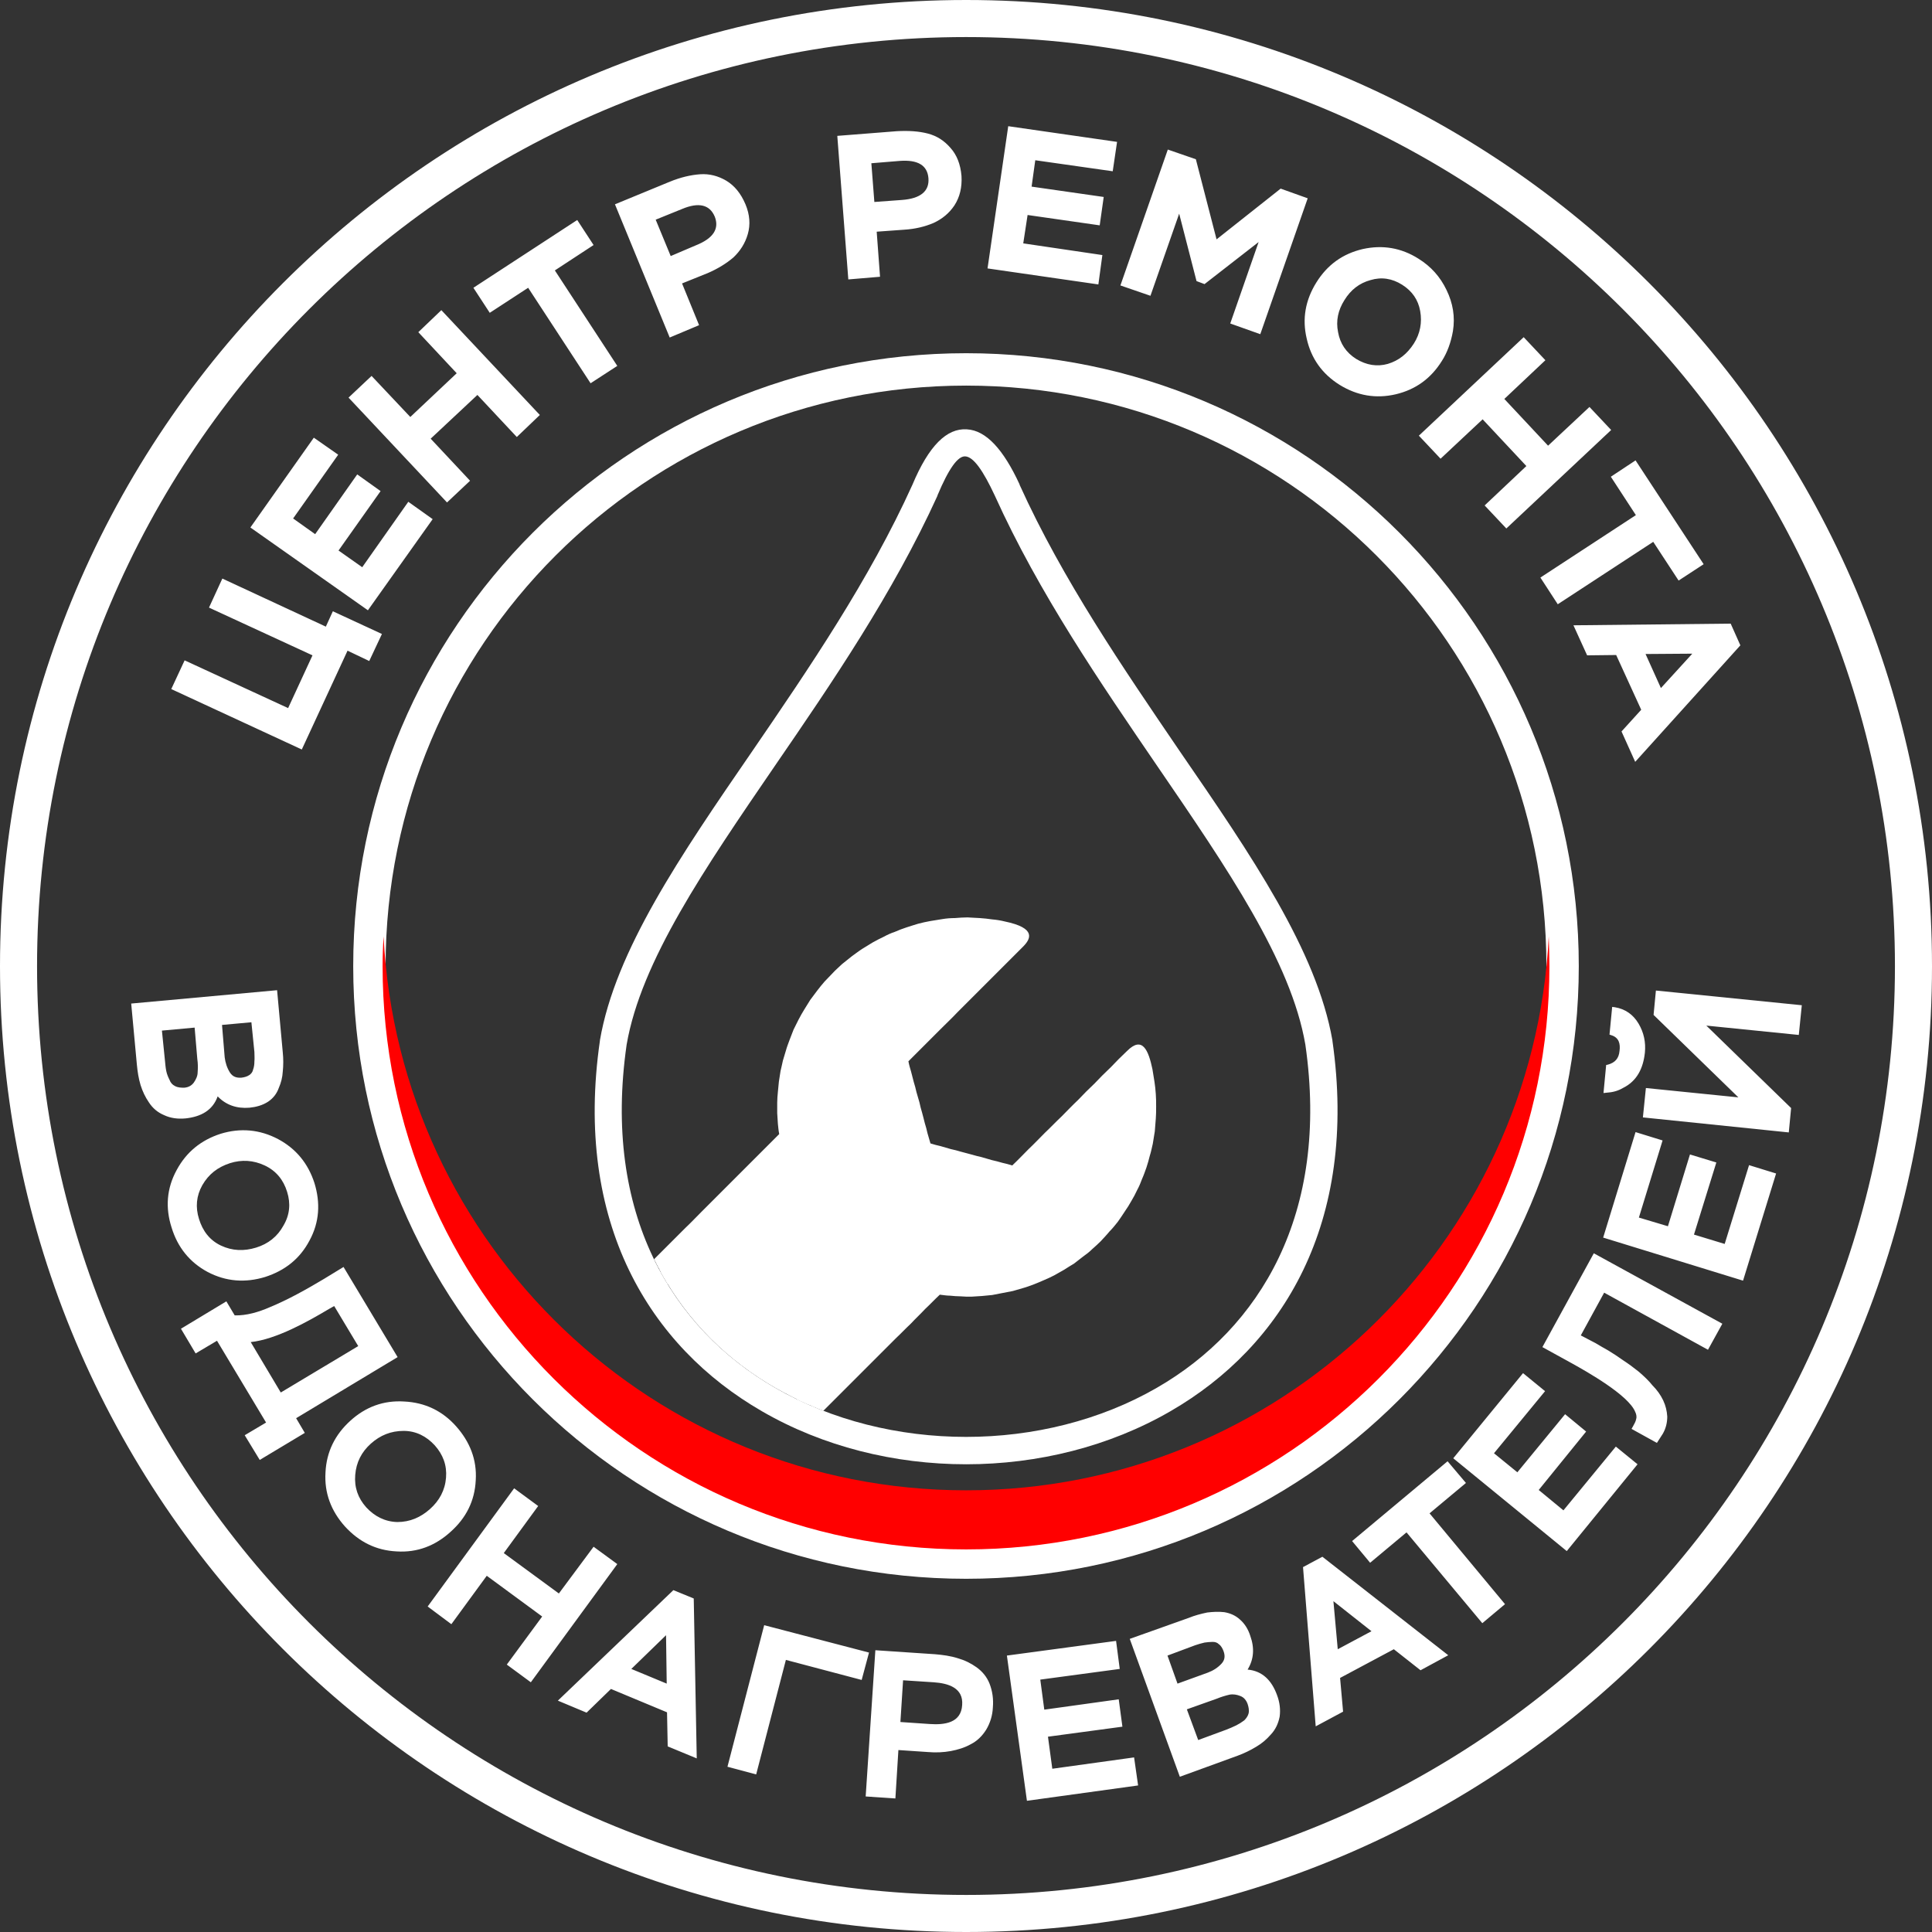
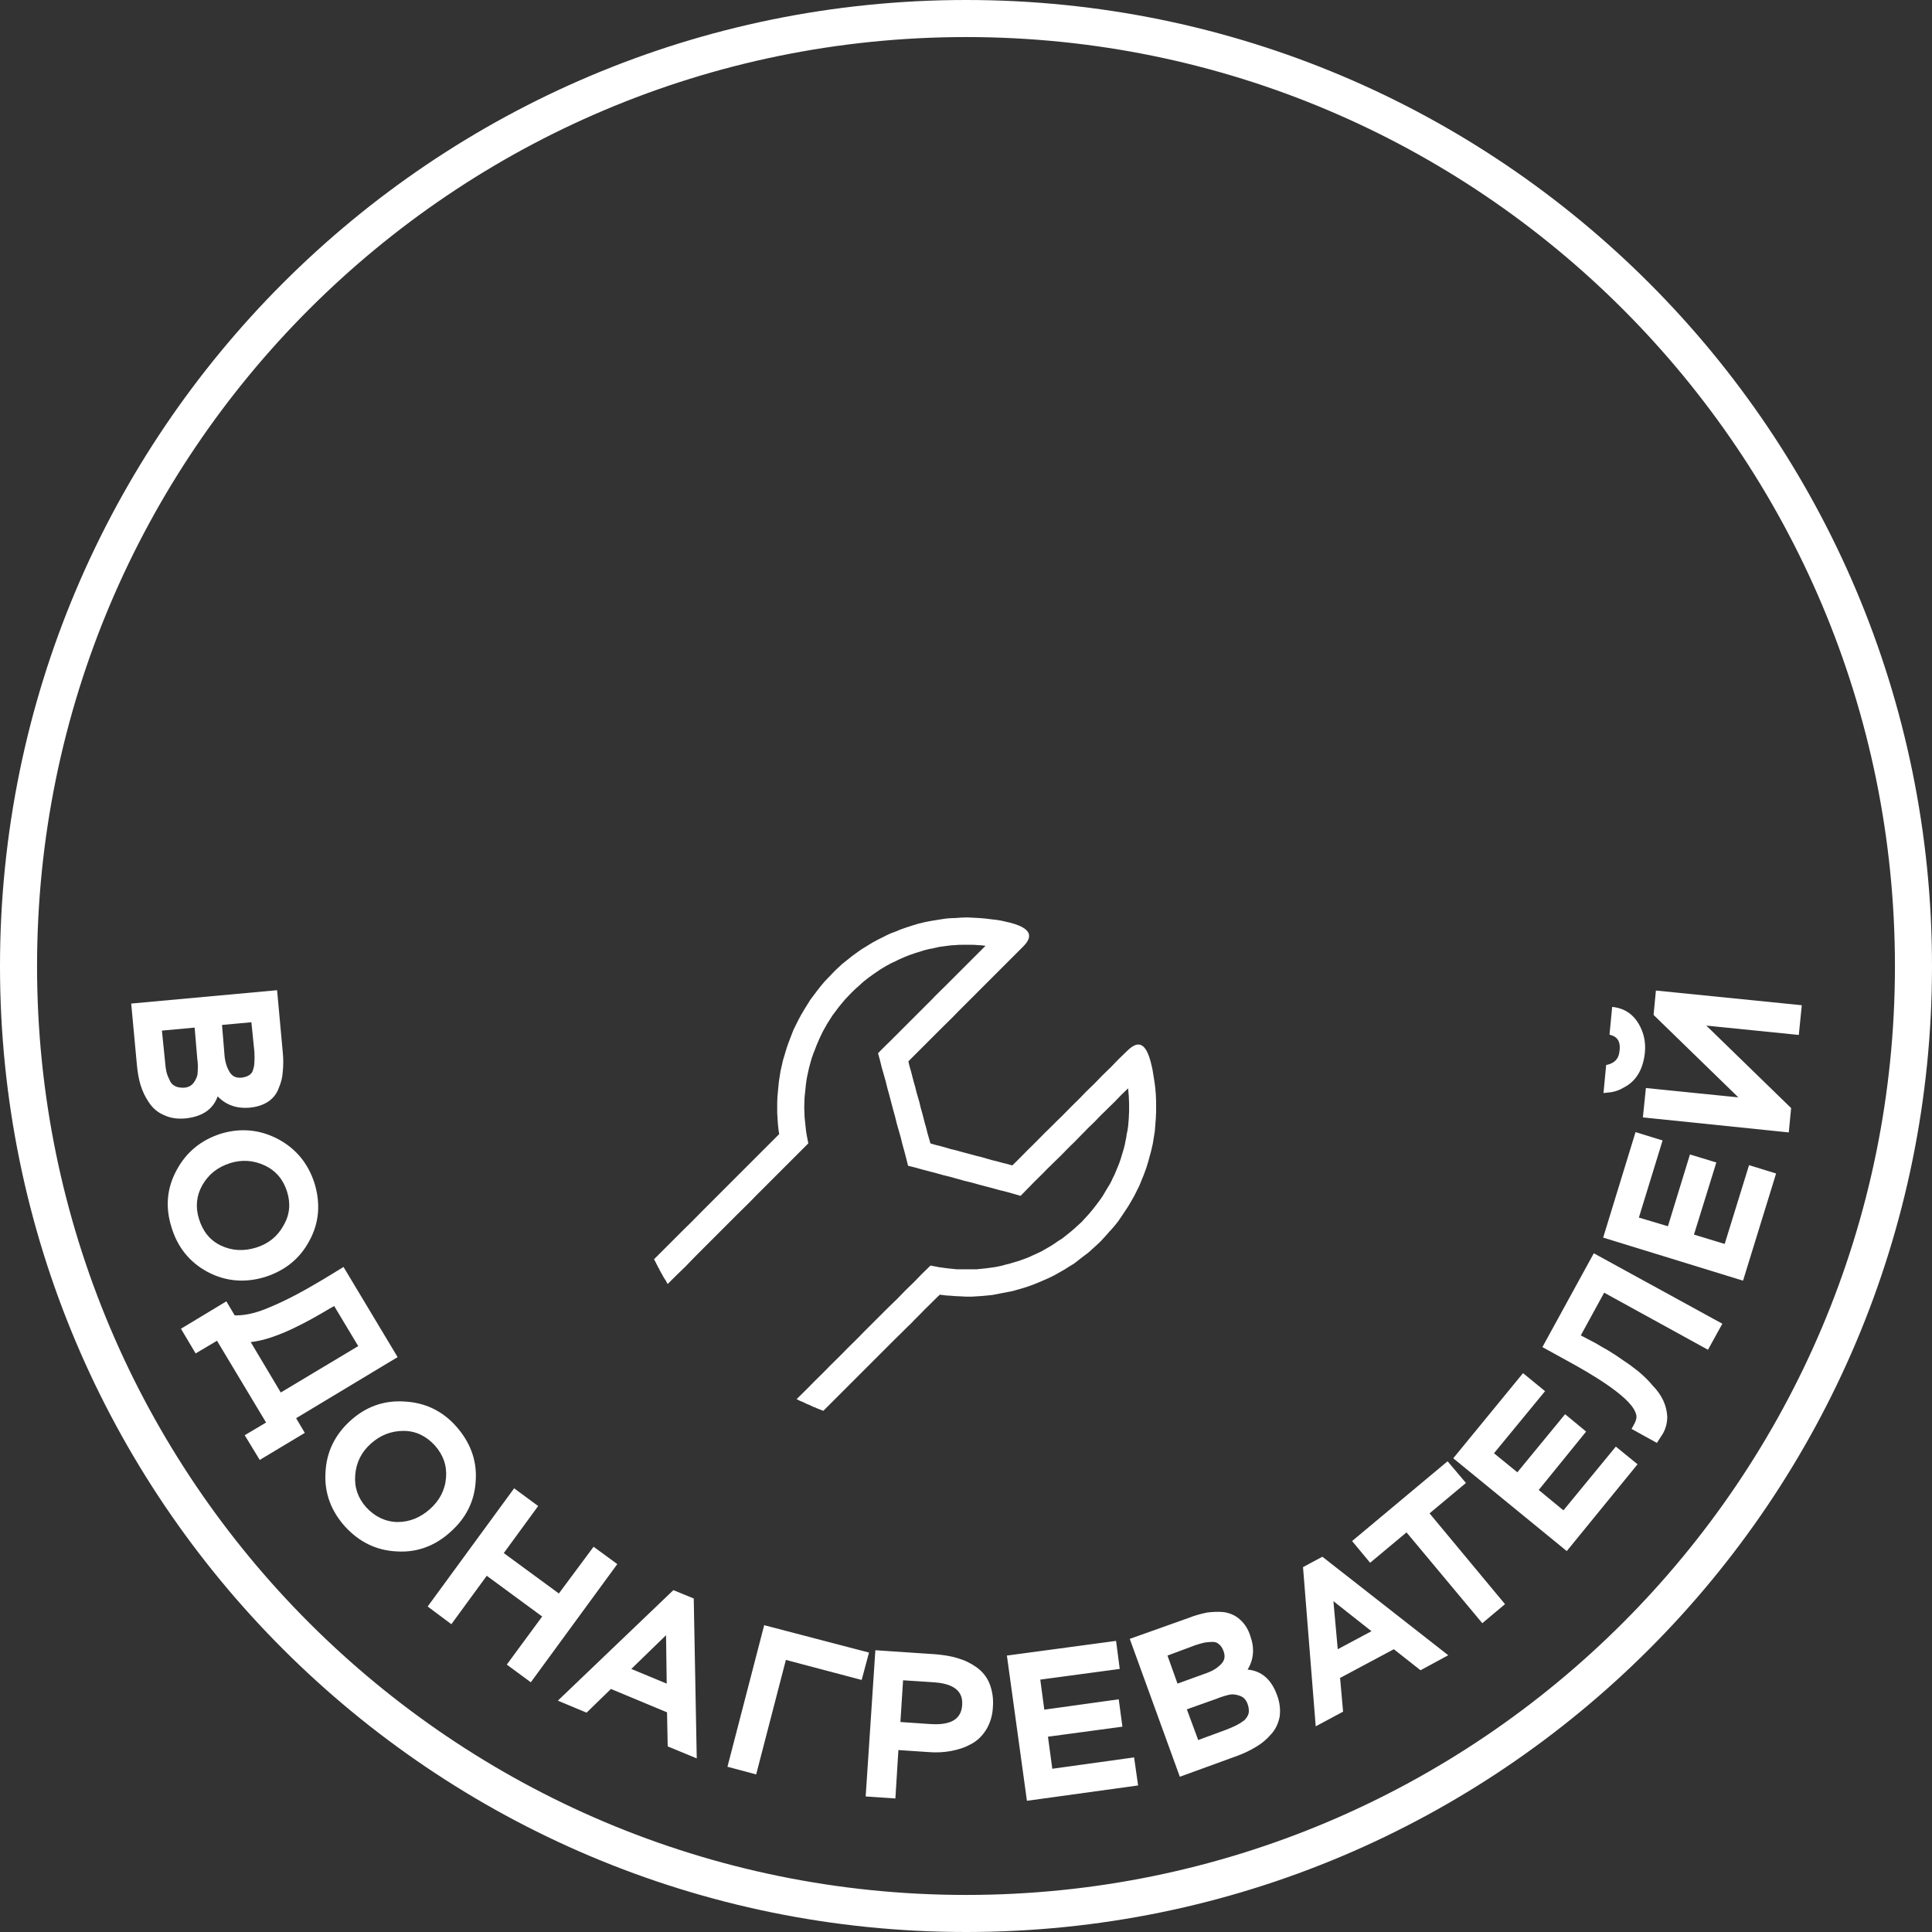
<svg xmlns="http://www.w3.org/2000/svg" xml:space="preserve" width="774px" height="774px" version="1.1" style="shape-rendering:geometricPrecision; text-rendering:geometricPrecision; image-rendering:optimizeQuality; fill-rule:evenodd; clip-rule:evenodd" viewBox="0 0 57.87 57.87">
  <rect x="0" y="0" width="57.87" height="57.87" fill="#333333" stroke="none" />
  <defs>
    <style type="text/css"> .fil2 {fill:red} .fil0 {fill:white} .fil1 {fill:white;fill-rule:nonzero} </style>
  </defs>
  <g id="Layer_x0020_1">
    <g id="_105553336202112">
      <path class="fil0" d="M28.94 0c15.98,0 28.93,12.96 28.93,28.94 0,15.98 -12.95,28.93 -28.93,28.93 -15.98,0 -28.94,-12.95 -28.94,-28.93 0,-15.98 12.96,-28.94 28.94,-28.94zm0 1.11c15.36,0 27.82,12.46 27.82,27.83 0,15.36 -12.46,27.82 -27.82,27.82 -15.37,0 -27.83,-12.46 -27.83,-27.82 0,-15.37 12.46,-27.83 27.83,-27.83z" />
-       <path class="fil0" d="M28.94 10.58c10.14,0 18.35,8.22 18.35,18.36 0,10.14 -8.21,18.35 -18.35,18.35 -10.14,0 -18.36,-8.21 -18.36,-18.35 0,-10.14 8.22,-18.36 18.36,-18.36zm0 0.97c9.6,0 17.38,7.78 17.38,17.39 0,9.6 -7.78,17.38 -17.38,17.38 -9.61,0 -17.39,-7.78 -17.39,-17.38 0,-9.61 7.78,-17.39 17.39,-17.39z" />
      <g>
-         <path class="fil0" d="M17.97 31.16c0.46,-2.68 2.41,-5.53 4.57,-8.67 1.69,-2.47 3.5,-5.12 4.79,-7.97 0.49,-1.17 1.03,-1.7 1.63,-1.66 0.58,0.03 1.1,0.61 1.58,1.65l0 0.01c1.29,2.85 3.11,5.5 4.79,7.97 2.16,3.14 4.11,5.99 4.58,8.67l0 0.01c0.78,5.46 -1.49,9.16 -4.85,11.1 -1.83,1.06 -3.98,1.59 -6.12,1.59 -2.15,0 -4.29,-0.53 -6.12,-1.59 -3.36,-1.94 -5.64,-5.64 -4.85,-11.1l0 -0.01zm5.24 -8.22c-2.1,3.07 -4.01,5.85 -4.44,8.35 -0.73,5.07 1.36,8.5 4.45,10.28 1.7,0.98 3.71,1.47 5.72,1.47 2,0 4.01,-0.49 5.71,-1.47 3.09,-1.78 5.18,-5.21 4.45,-10.28 -0.43,-2.5 -2.34,-5.28 -4.44,-8.35 -1.7,-2.49 -3.54,-5.17 -4.86,-8.09 -0.35,-0.75 -0.64,-1.17 -0.89,-1.18 -0.22,-0.01 -0.49,0.36 -0.83,1.17l0 0.01c-1.33,2.92 -3.16,5.6 -4.87,8.09z" />
-         <path class="fil0" d="M34.04 31.77c0.48,1.76 0.03,3.73 -1.36,5.12 -1.27,1.27 -3.03,1.76 -4.68,1.45l-3.74 3.75c-0.36,-0.15 -0.7,-0.33 -1.04,-0.52 -1.41,-0.81 -2.61,-1.97 -3.43,-3.47l3.98 -3.99c-0.3,-1.64 0.19,-3.4 1.46,-4.68 1.39,-1.38 3.35,-1.83 5.12,-1.35l-2.53 2.53 -1.07 1.06 0.39 1.46 0.39 1.45 1.46 0.39 1.46 0.39 1.06 -1.06 2.53 -2.53z" />
        <path class="fil0" d="M34.52 32.03c0.02,0.12 0.04,0.24 0.06,0.37 0.02,0.12 0.03,0.24 0.04,0.37 0.01,0.12 0.01,0.25 0.01,0.37 0,0.13 0,0.25 -0.01,0.37 -0.01,0.13 -0.02,0.25 -0.03,0.38 -0.02,0.12 -0.04,0.24 -0.06,0.37 -0.03,0.12 -0.05,0.24 -0.09,0.36 -0.03,0.12 -0.06,0.23 -0.1,0.35 -0.04,0.11 -0.08,0.23 -0.13,0.34 -0.04,0.11 -0.09,0.23 -0.15,0.34 -0.05,0.11 -0.11,0.22 -0.17,0.32 -0.06,0.11 -0.13,0.22 -0.2,0.32 -0.07,0.11 -0.14,0.21 -0.21,0.31 -0.08,0.1 -0.16,0.2 -0.25,0.29 -0.08,0.1 -0.17,0.19 -0.26,0.29 -0.08,0.08 -0.17,0.16 -0.26,0.24 -0.08,0.08 -0.17,0.15 -0.27,0.22 -0.09,0.07 -0.18,0.14 -0.27,0.21 -0.1,0.06 -0.2,0.12 -0.29,0.18 -0.1,0.06 -0.2,0.11 -0.3,0.17 -0.1,0.05 -0.2,0.1 -0.3,0.14 -0.11,0.05 -0.21,0.09 -0.31,0.13 -0.11,0.04 -0.21,0.08 -0.32,0.11 -0.1,0.03 -0.2,0.06 -0.31,0.09 -0.1,0.02 -0.2,0.04 -0.31,0.06 -0.1,0.02 -0.2,0.04 -0.31,0.06 -0.1,0.01 -0.21,0.02 -0.31,0.03 -0.11,0.01 -0.21,0.01 -0.32,0.02 -0.1,0 -0.21,0 -0.31,-0.01 -0.11,0 -0.22,-0.01 -0.32,-0.02 -0.11,0 -0.21,-0.02 -0.31,-0.03 -0.15,0.14 -0.29,0.29 -0.44,0.43 -0.14,0.15 -0.29,0.29 -0.43,0.44 -0.15,0.14 -0.29,0.29 -0.44,0.43 -0.15,0.15 -0.29,0.29 -0.44,0.44 -0.14,0.14 -0.29,0.29 -0.43,0.43 -0.15,0.15 -0.29,0.29 -0.44,0.44 -0.14,0.14 -0.29,0.29 -0.43,0.43 -0.15,0.15 -0.29,0.29 -0.44,0.44 -0.03,-0.01 -0.06,-0.03 -0.1,-0.04 -0.03,-0.01 -0.07,-0.03 -0.1,-0.04 -0.03,-0.02 -0.07,-0.03 -0.1,-0.04 -0.03,-0.02 -0.07,-0.03 -0.1,-0.05 -0.03,-0.01 -0.07,-0.03 -0.1,-0.04 -0.03,-0.02 -0.07,-0.03 -0.1,-0.05 -0.03,-0.01 -0.07,-0.03 -0.1,-0.04 -0.03,-0.02 -0.06,-0.03 -0.1,-0.05 0.17,-0.17 0.34,-0.33 0.5,-0.5 0.17,-0.17 0.34,-0.33 0.5,-0.5 0.17,-0.17 0.34,-0.33 0.5,-0.5 0.17,-0.17 0.34,-0.33 0.5,-0.5 0.17,-0.17 0.34,-0.34 0.5,-0.5 0.17,-0.17 0.34,-0.34 0.51,-0.5 0.16,-0.17 0.33,-0.34 0.5,-0.5 0.16,-0.17 0.33,-0.34 0.5,-0.5 0,0 0.01,0 0.02,0 0.01,0 0.02,0 0.03,0.01 0.01,0 0.02,0 0.03,0 0,0 0.01,0 0.02,0.01 0.01,0 0.02,0 0.03,0 0.01,0 0.02,0 0.02,0.01 0.01,0 0.02,0 0.03,0 0.01,0 0.02,0 0.03,0.01 0.09,0.01 0.19,0.03 0.29,0.04 0.1,0.01 0.19,0.02 0.29,0.03 0.1,0 0.2,0 0.29,0 0.1,0 0.2,0 0.3,0 0.1,-0.01 0.19,-0.02 0.29,-0.03 0.1,-0.01 0.2,-0.03 0.29,-0.04 0.1,-0.02 0.2,-0.04 0.29,-0.07 0.1,-0.02 0.19,-0.05 0.29,-0.08 0.09,-0.02 0.18,-0.06 0.27,-0.09 0.09,-0.03 0.18,-0.07 0.26,-0.11 0.09,-0.04 0.18,-0.08 0.26,-0.12 0.09,-0.05 0.17,-0.1 0.26,-0.15 0.08,-0.05 0.16,-0.1 0.24,-0.16 0.09,-0.05 0.17,-0.11 0.24,-0.17 0.08,-0.06 0.16,-0.13 0.23,-0.19 0.08,-0.07 0.15,-0.14 0.23,-0.21 0.07,-0.08 0.15,-0.16 0.22,-0.24 0.07,-0.08 0.14,-0.17 0.21,-0.26 0.06,-0.08 0.13,-0.17 0.19,-0.26 0.05,-0.09 0.11,-0.18 0.16,-0.27 0.06,-0.09 0.11,-0.18 0.15,-0.28 0.05,-0.09 0.09,-0.19 0.13,-0.29 0.04,-0.09 0.08,-0.19 0.11,-0.29 0.03,-0.1 0.06,-0.2 0.09,-0.3 0.02,-0.07 0.04,-0.15 0.05,-0.22 0.02,-0.08 0.03,-0.15 0.04,-0.23 0.02,-0.07 0.03,-0.15 0.04,-0.22 0.01,-0.08 0.01,-0.15 0.02,-0.23 0,-0.08 0.01,-0.15 0.01,-0.23 0,-0.07 0,-0.15 0,-0.23 0,-0.07 -0.01,-0.15 -0.01,-0.23 -0.01,-0.07 -0.01,-0.15 -0.02,-0.22 -0.14,0.13 -0.27,0.26 -0.4,0.4 -0.14,0.13 -0.27,0.27 -0.41,0.4 -0.13,0.14 -0.26,0.27 -0.4,0.4 -0.13,0.14 -0.27,0.27 -0.4,0.41 -0.14,0.13 -0.27,0.27 -0.4,0.4 -0.14,0.13 -0.27,0.27 -0.41,0.4 -0.13,0.14 -0.27,0.27 -0.4,0.4 -0.13,0.14 -0.27,0.27 -0.4,0.41 -0.14,-0.04 -0.28,-0.08 -0.42,-0.12 -0.14,-0.03 -0.28,-0.07 -0.42,-0.11 -0.14,-0.04 -0.28,-0.07 -0.42,-0.11 -0.14,-0.04 -0.28,-0.08 -0.42,-0.11 -0.15,-0.04 -0.29,-0.08 -0.43,-0.12 -0.14,-0.03 -0.28,-0.07 -0.42,-0.11 -0.14,-0.04 -0.28,-0.07 -0.42,-0.11 -0.14,-0.04 -0.28,-0.08 -0.42,-0.11 -0.04,-0.15 -0.07,-0.29 -0.11,-0.43 -0.04,-0.14 -0.08,-0.28 -0.11,-0.42 -0.04,-0.14 -0.08,-0.28 -0.12,-0.42 -0.03,-0.14 -0.07,-0.28 -0.11,-0.42 -0.04,-0.14 -0.07,-0.28 -0.11,-0.42 -0.04,-0.14 -0.08,-0.28 -0.11,-0.42 -0.04,-0.14 -0.08,-0.28 -0.12,-0.42 -0.03,-0.14 -0.07,-0.28 -0.11,-0.42 0.13,-0.14 0.27,-0.27 0.4,-0.4 0.14,-0.14 0.27,-0.27 0.41,-0.41 0.13,-0.13 0.26,-0.26 0.4,-0.4 0.13,-0.13 0.27,-0.27 0.4,-0.4 0.13,-0.14 0.27,-0.27 0.4,-0.4 0.14,-0.14 0.27,-0.27 0.41,-0.41 0.13,-0.13 0.26,-0.26 0.4,-0.4 0.13,-0.13 0.27,-0.27 0.4,-0.4 -0.08,-0.01 -0.15,-0.02 -0.23,-0.02 -0.07,-0.01 -0.15,-0.01 -0.23,-0.01 -0.07,0 -0.15,0 -0.22,0 -0.08,0 -0.16,0 -0.23,0.01 -0.08,0 -0.15,0.01 -0.23,0.02 -0.08,0.01 -0.15,0.02 -0.23,0.03 -0.07,0.02 -0.15,0.03 -0.22,0.05 -0.08,0.01 -0.15,0.03 -0.23,0.05 -0.1,0.03 -0.2,0.06 -0.29,0.09 -0.1,0.03 -0.2,0.07 -0.3,0.11 -0.09,0.04 -0.19,0.08 -0.28,0.13 -0.1,0.04 -0.19,0.09 -0.28,0.14 -0.1,0.06 -0.19,0.11 -0.27,0.17 -0.09,0.06 -0.18,0.12 -0.27,0.19 -0.08,0.06 -0.17,0.13 -0.25,0.21 -0.08,0.07 -0.16,0.14 -0.24,0.22 -0.07,0.07 -0.14,0.15 -0.21,0.22 -0.07,0.08 -0.13,0.16 -0.19,0.23 -0.06,0.08 -0.12,0.16 -0.18,0.24 -0.05,0.08 -0.11,0.17 -0.16,0.25 -0.05,0.08 -0.09,0.17 -0.14,0.25 -0.04,0.09 -0.09,0.18 -0.12,0.26 -0.04,0.09 -0.08,0.18 -0.11,0.27 -0.04,0.09 -0.07,0.18 -0.1,0.27 -0.03,0.09 -0.05,0.19 -0.08,0.29 -0.02,0.09 -0.04,0.19 -0.06,0.28 -0.02,0.1 -0.03,0.2 -0.04,0.3 -0.01,0.09 -0.02,0.19 -0.03,0.29 0,0.1 -0.01,0.19 -0.01,0.29 0,0.1 0.01,0.2 0.01,0.3 0.01,0.09 0.02,0.19 0.03,0.29 0.01,0.1 0.02,0.19 0.04,0.29 0,0.01 0.01,0.02 0.01,0.03 0,0.01 0,0.01 0,0.02 0,0.01 0,0.02 0.01,0.03 0,0.01 0,0.02 0,0.03 0,0 0,0.01 0.01,0.02 0,0.01 0,0.02 0,0.03 0,0.01 0,0.02 0.01,0.02 0,0.01 0,0.02 0,0.03 -0.18,0.18 -0.35,0.35 -0.53,0.53 -0.17,0.17 -0.35,0.35 -0.52,0.52 -0.18,0.18 -0.35,0.35 -0.53,0.53 -0.17,0.18 -0.35,0.35 -0.53,0.53 -0.17,0.17 -0.35,0.35 -0.52,0.52 -0.18,0.18 -0.35,0.35 -0.53,0.53 -0.17,0.17 -0.35,0.35 -0.52,0.53 -0.18,0.17 -0.36,0.35 -0.53,0.52 -0.02,-0.03 -0.04,-0.06 -0.05,-0.09 -0.02,-0.03 -0.04,-0.06 -0.06,-0.09 -0.02,-0.03 -0.03,-0.06 -0.05,-0.09 -0.02,-0.03 -0.03,-0.06 -0.05,-0.09 -0.02,-0.03 -0.04,-0.07 -0.05,-0.1 -0.02,-0.03 -0.04,-0.06 -0.05,-0.09 -0.02,-0.03 -0.03,-0.06 -0.05,-0.1 -0.02,-0.03 -0.03,-0.06 -0.05,-0.09 0.16,-0.16 0.31,-0.31 0.47,-0.47 0.16,-0.16 0.31,-0.31 0.47,-0.47 0.16,-0.15 0.31,-0.31 0.47,-0.47 0.15,-0.15 0.31,-0.31 0.47,-0.47 0.15,-0.15 0.31,-0.31 0.46,-0.46 0.16,-0.16 0.32,-0.32 0.47,-0.47 0.16,-0.16 0.31,-0.31 0.47,-0.47 0.16,-0.16 0.31,-0.31 0.47,-0.47 -0.02,-0.1 -0.03,-0.21 -0.04,-0.31 -0.01,-0.11 -0.01,-0.21 -0.02,-0.32 0,-0.1 0,-0.21 0,-0.31 0,-0.11 0.01,-0.21 0.02,-0.32 0.01,-0.1 0.02,-0.21 0.03,-0.31 0.02,-0.11 0.03,-0.21 0.05,-0.32 0.02,-0.1 0.05,-0.2 0.07,-0.31 0.03,-0.1 0.06,-0.2 0.09,-0.3 0.03,-0.11 0.07,-0.21 0.11,-0.32 0.04,-0.1 0.08,-0.21 0.12,-0.31 0.05,-0.1 0.1,-0.2 0.15,-0.3 0.05,-0.1 0.11,-0.2 0.17,-0.3 0.06,-0.1 0.12,-0.19 0.18,-0.29 0.07,-0.09 0.14,-0.19 0.21,-0.28 0.07,-0.09 0.14,-0.18 0.22,-0.27 0.08,-0.08 0.16,-0.17 0.24,-0.25 0.09,-0.1 0.19,-0.18 0.28,-0.27 0.1,-0.08 0.2,-0.16 0.3,-0.24 0.1,-0.07 0.2,-0.15 0.31,-0.22 0.1,-0.06 0.21,-0.13 0.31,-0.19 0.11,-0.06 0.22,-0.12 0.33,-0.17 0.11,-0.06 0.22,-0.11 0.34,-0.15 0.11,-0.05 0.22,-0.09 0.34,-0.13 0.11,-0.04 0.23,-0.07 0.35,-0.11 0.12,-0.03 0.24,-0.06 0.36,-0.08 0.12,-0.02 0.25,-0.04 0.37,-0.06 0.12,-0.02 0.25,-0.03 0.37,-0.03 0.13,-0.01 0.25,-0.02 0.38,-0.02 0.12,0.01 0.24,0.01 0.37,0.02 0.12,0.01 0.25,0.02 0.37,0.04 0.12,0.01 0.25,0.03 0.37,0.06 0.97,0.2 0.78,0.53 0.55,0.76 -0.16,0.16 -0.33,0.33 -0.49,0.49 -0.16,0.16 -0.33,0.33 -0.49,0.49 -0.16,0.16 -0.33,0.33 -0.49,0.49 -0.16,0.16 -0.33,0.33 -0.49,0.49 -0.16,0.17 -0.33,0.33 -0.49,0.49 -0.17,0.17 -0.33,0.33 -0.49,0.49 -0.17,0.17 -0.33,0.33 -0.49,0.49 0.02,0.11 0.05,0.21 0.08,0.31 0.03,0.1 0.05,0.21 0.08,0.31 0.03,0.1 0.06,0.2 0.08,0.3 0.03,0.11 0.06,0.21 0.09,0.31 0.02,0.1 0.05,0.21 0.08,0.31 0.03,0.1 0.05,0.2 0.08,0.31 0.03,0.1 0.06,0.2 0.08,0.3 0.03,0.11 0.06,0.21 0.09,0.31 0.1,0.03 0.2,0.06 0.3,0.08 0.11,0.03 0.21,0.06 0.31,0.09 0.1,0.02 0.21,0.05 0.31,0.08 0.1,0.03 0.2,0.05 0.3,0.08 0.11,0.03 0.21,0.06 0.31,0.08 0.1,0.03 0.21,0.06 0.31,0.09 0.1,0.02 0.2,0.05 0.31,0.08 0.1,0.02 0.2,0.05 0.3,0.08 0.17,-0.16 0.33,-0.33 0.49,-0.49 0.17,-0.16 0.33,-0.33 0.49,-0.49 0.17,-0.16 0.33,-0.33 0.5,-0.49 0.16,-0.16 0.32,-0.33 0.49,-0.49 0.16,-0.17 0.32,-0.33 0.49,-0.49 0.16,-0.17 0.32,-0.33 0.49,-0.49 0.16,-0.17 0.32,-0.33 0.49,-0.49 0.46,-0.46 0.64,-0.02 0.76,0.55z" />
      </g>
-       <path class="fil1" d="M10.41 19.49l-1.37 2.96 -3.91 -1.81 0.4 -0.86 3.1 1.43 0.73 -1.58 -3.1 -1.43 0.4 -0.87 3.1 1.44 0.21 -0.46 1.47 0.68 -0.38 0.81 -0.65 -0.31zm2.55 -3.94l-1.94 2.73 -3.52 -2.48 1.9 -2.69 0.73 0.51 -1.35 1.91 0.66 0.47 1.26 -1.79 0.7 0.5 -1.26 1.78 0.71 0.5 1.38 -1.96 0.73 0.52zm3.21 -3.12l-0.69 0.66 -1.18 -1.26 -1.4 1.31 1.18 1.26 -0.69 0.65 -2.95 -3.14 0.69 -0.65 1.16 1.23 1.39 -1.31 -1.15 -1.23 0.69 -0.66 2.95 3.14zm-0.35 -3.81l-1.15 0.75 -0.49 -0.75 3.11 -2.03 0.49 0.75 -1.16 0.76 1.87 2.86 -0.8 0.52 -1.87 -2.86zm4.61 -0.13l0.51 1.25 -0.88 0.37 -1.64 -3.99 1.65 -0.68c0.32,-0.13 0.62,-0.2 0.9,-0.22 0.28,-0.02 0.54,0.05 0.78,0.19 0.25,0.15 0.44,0.38 0.58,0.71 0.13,0.31 0.15,0.61 0.07,0.89 -0.08,0.28 -0.23,0.51 -0.43,0.7 -0.21,0.18 -0.47,0.34 -0.77,0.47l-0.77 0.31zm0 -2.23l-0.79 0.32 0.45 1.09 0.75 -0.32c0.53,-0.21 0.71,-0.5 0.57,-0.86 -0.15,-0.36 -0.48,-0.44 -0.98,-0.23zm5.83 0.68l0.1 1.35 -0.95 0.08 -0.33 -4.3 1.78 -0.14c0.35,-0.02 0.66,0 0.93,0.07 0.27,0.07 0.49,0.21 0.68,0.43 0.19,0.21 0.3,0.49 0.33,0.84 0.02,0.34 -0.05,0.63 -0.21,0.88 -0.16,0.24 -0.37,0.41 -0.63,0.53 -0.26,0.11 -0.55,0.18 -0.87,0.2l-0.83 0.06zm0.69 -2.12l-0.85 0.07 0.09 1.16 0.82 -0.06c0.56,-0.04 0.83,-0.26 0.8,-0.65 -0.03,-0.39 -0.32,-0.56 -0.86,-0.52zm5.95 3.7l-3.32 -0.48 0.62 -4.26 3.26 0.47 -0.13 0.88 -2.32 -0.33 -0.11 0.79 2.16 0.31 -0.12 0.85 -2.16 -0.31 -0.13 0.85 2.37 0.35 -0.12 0.88zm1.56 0.34l-0.9 -0.31 1.42 -4.07 0.84 0.29 0.62 2.4 1.92 -1.52 0.81 0.29 -1.42 4.07 -0.9 -0.32 0.85 -2.44 -1.62 1.26 -0.24 -0.09 -0.52 -2.02 -0.86 2.46zm4.97 -0.4c0.33,-0.53 0.79,-0.86 1.39,-1 0.59,-0.13 1.15,-0.04 1.67,0.29 0.37,0.23 0.65,0.54 0.84,0.94 0.19,0.39 0.26,0.8 0.19,1.23 -0.06,0.34 -0.17,0.64 -0.33,0.89 -0.33,0.53 -0.79,0.86 -1.38,1 -0.6,0.14 -1.16,0.04 -1.68,-0.28 -0.53,-0.33 -0.86,-0.8 -0.99,-1.39 -0.14,-0.59 -0.04,-1.15 0.29,-1.68zm1.62 -0.07c-0.33,0.09 -0.59,0.29 -0.78,0.6 -0.19,0.3 -0.26,0.62 -0.19,0.96 0.06,0.34 0.24,0.61 0.54,0.8 0.31,0.19 0.63,0.24 0.95,0.15 0.33,-0.1 0.58,-0.3 0.78,-0.61 0.19,-0.3 0.25,-0.63 0.19,-0.97 -0.06,-0.34 -0.24,-0.6 -0.54,-0.79 -0.3,-0.19 -0.62,-0.24 -0.95,-0.14zm4.07 7.44l-0.65 -0.69 1.25 -1.18 -1.31 -1.4 -1.26 1.18 -0.65 -0.69 3.14 -2.95 0.65 0.69 -1.23 1.16 1.31 1.4 1.24 -1.16 0.65 0.69 -3.14 2.95zm3.88 -0.4l-0.75 -1.15 0.74 -0.49 2.04 3.11 -0.75 0.49 -0.76 -1.16 -2.86 1.87 -0.52 -0.8 2.86 -1.87zm-1.46 4.2l-0.41 -0.9 4.71 -0.05 0.29 0.65 -3.15 3.49 -0.41 -0.91 0.59 -0.65 -0.75 -1.64 -0.87 0.01zm2.21 0.98l0.94 -1.03 -1.4 0.01 0.46 1.02z" />
-       <path class="fil2" d="M46.39 28.05c0.01,0.3 0.02,0.59 0.02,0.89 0,9.65 -7.82,17.47 -17.47,17.47 -9.65,0 -17.48,-7.82 -17.48,-17.47 0,-0.3 0.01,-0.59 0.03,-0.89 0.46,9.24 8.09,16.59 17.45,16.59 9.35,0 16.99,-7.35 17.45,-16.59z" />
      <path class="fil1" d="M6.52 32.84c-0.15,0.42 -0.5,0.61 -0.96,0.66 -0.22,0.02 -0.44,0 -0.65,-0.1 -0.19,-0.08 -0.34,-0.21 -0.45,-0.38 -0.11,-0.16 -0.19,-0.33 -0.25,-0.52 -0.06,-0.2 -0.09,-0.4 -0.11,-0.61l-0.17 -1.83 4.37 -0.4 0.17 1.86c0.02,0.19 0.02,0.39 0,0.58 -0.01,0.17 -0.05,0.33 -0.12,0.49 -0.06,0.17 -0.17,0.31 -0.32,0.41 -0.17,0.11 -0.36,0.16 -0.56,0.18 -0.38,0.03 -0.7,-0.08 -0.95,-0.34zm-1.23 2.21c0.29,-0.54 0.73,-0.9 1.32,-1.09 0.59,-0.18 1.17,-0.13 1.72,0.16 0.54,0.29 0.9,0.73 1.09,1.32 0.18,0.59 0.15,1.17 -0.15,1.72 -0.29,0.55 -0.74,0.9 -1.33,1.09 -0.59,0.18 -1.17,0.14 -1.72,-0.15 -0.54,-0.29 -0.9,-0.74 -1.08,-1.33 -0.19,-0.59 -0.15,-1.17 0.15,-1.72zm1.74 4.35c0.35,0.01 0.72,-0.1 1.04,-0.24 0.56,-0.23 1.11,-0.54 1.63,-0.85l0.59 -0.36 1.62 2.7 -3.04 1.83 0.26 0.44 -1.35 0.81 -0.45 -0.74 0.64 -0.38 -1.47 -2.45 -0.64 0.38 -0.44 -0.74 1.36 -0.82 0.25 0.42zm2.72 4.7c0.03,-0.62 0.29,-1.13 0.74,-1.54 0.46,-0.42 1,-0.62 1.62,-0.58 0.62,0.03 1.14,0.28 1.55,0.74 0.41,0.46 0.63,1 0.59,1.62 -0.03,0.62 -0.29,1.13 -0.75,1.54 -0.46,0.42 -1,0.63 -1.62,0.59 -0.62,-0.03 -1.13,-0.29 -1.55,-0.75 -0.41,-0.46 -0.62,-1 -0.58,-1.62zm6.49 4.32l-1.66 -1.22 -1.06 1.45 -0.71 -0.53 2.59 -3.54 0.72 0.53 -1.03 1.41 1.65 1.21 1.04 -1.4 0.71 0.52 -2.59 3.54 -0.72 -0.53 1.06 -1.44zm3.74 2.87l-1.68 -0.7 -0.73 0.71 -0.86 -0.36 3.46 -3.31 0.61 0.25 0.09 4.79 -0.87 -0.36 -0.02 -1.02zm3.56 -1.57l-0.89 3.43 -0.86 -0.23 1.1 -4.24 3.14 0.82 -0.22 0.82 -2.27 -0.6zm3.37 2.7l-0.09 1.45 -0.89 -0.06 0.29 -4.38 1.79 0.12c0.23,0.02 0.46,0.05 0.68,0.12 0.21,0.06 0.39,0.15 0.56,0.27 0.18,0.13 0.31,0.29 0.39,0.49 0.09,0.23 0.12,0.47 0.1,0.71 -0.01,0.24 -0.08,0.47 -0.2,0.67 -0.12,0.19 -0.27,0.34 -0.47,0.44 -0.18,0.1 -0.38,0.16 -0.59,0.2 -0.22,0.04 -0.45,0.05 -0.68,0.03l-0.89 -0.06zm4.25 -2.11l0.12 0.9 2.23 -0.31 0.11 0.82 -2.23 0.3 0.13 0.96 2.45 -0.34 0.12 0.84 -3.33 0.46 -0.6 -4.35 3.27 -0.44 0.11 0.84 -2.38 0.32zm6.21 -0.3c0.44,0.04 0.72,0.32 0.88,0.76 0.08,0.21 0.11,0.43 0.08,0.65 -0.04,0.2 -0.12,0.38 -0.26,0.53 -0.13,0.15 -0.27,0.27 -0.44,0.37 -0.18,0.11 -0.37,0.2 -0.56,0.27l-1.73 0.63 -1.5 -4.13 1.77 -0.63c0.17,-0.07 0.36,-0.12 0.55,-0.16 0.17,-0.02 0.34,-0.03 0.51,-0.01 0.18,0.03 0.34,0.1 0.47,0.22 0.15,0.13 0.25,0.3 0.31,0.49 0.13,0.36 0.11,0.7 -0.08,1.01zm4.38 -0.61l-1.61 0.86 0.09 1.01 -0.82 0.44 -0.38 -4.77 0.58 -0.31 3.77 2.95 -0.83 0.45 -0.8 -0.63zm0.38 -3.5l-1.09 0.91 -0.54 -0.65 2.86 -2.39 0.55 0.65 -1.09 0.91 2.26 2.72 -0.68 0.57 -2.27 -2.72zm2.62 -2.37l0.7 0.57 1.43 -1.74 0.63 0.52 -1.42 1.75 0.74 0.61 1.57 -1.91 0.65 0.53 -2.12 2.6 -3.4 -2.78 2.09 -2.55 0.66 0.54 -1.53 1.86zm3.3 -4.81l-0.7 1.28 0.44 0.23c0.12,0.07 0.25,0.15 0.38,0.22 0.15,0.09 0.3,0.19 0.44,0.29 0.17,0.11 0.33,0.23 0.48,0.35 0.15,0.13 0.29,0.26 0.41,0.41 0.13,0.13 0.24,0.28 0.32,0.45 0.07,0.15 0.11,0.31 0.12,0.48 0,0.18 -0.04,0.35 -0.13,0.51l-0.18 0.28 -0.76 -0.42 0.04 -0.07c0.04,-0.07 0.09,-0.16 0.1,-0.23 0.02,-0.07 0,-0.15 -0.03,-0.21 -0.2,-0.5 -1.44,-1.2 -1.89,-1.45l-0.89 -0.49 1.54 -2.81 3.85 2.11 -0.43 0.78 -3.11 -1.71zm1.04 -2.25l0.87 0.26 0.66 -2.15 0.79 0.24 -0.67 2.16 0.92 0.28 0.73 -2.36 0.81 0.25 -0.99 3.21 -4.19 -1.29 0.97 -3.16 0.81 0.25 -0.71 2.31zm2.02 -5.75l2.54 2.47 -0.07 0.73 -4.37 -0.45 0.09 -0.88 2.77 0.28 -2.54 -2.47 0.07 -0.73 4.37 0.44 -0.09 0.89 -2.77 -0.28zm-3.08 2.02l0.08 -0.84 0.05 -0.01c0.22,-0.06 0.33,-0.19 0.35,-0.41 0.03,-0.22 -0.02,-0.4 -0.24,-0.47l-0.06 -0.02 0.08 -0.83 0.08 0.01c0.31,0.05 0.55,0.22 0.71,0.49 0.16,0.27 0.22,0.56 0.19,0.87 -0.05,0.46 -0.23,0.85 -0.66,1.06 -0.15,0.09 -0.32,0.13 -0.49,0.14l-0.09 0.01zm-42.2 -1.96l-0.98 0.09 0.09 0.89c0.01,0.11 0.02,0.22 0.04,0.32 0.02,0.1 0.06,0.19 0.1,0.27 0.03,0.08 0.08,0.14 0.16,0.18 0.09,0.05 0.19,0.05 0.28,0.05 0.12,-0.01 0.22,-0.06 0.29,-0.16 0.06,-0.09 0.11,-0.19 0.11,-0.3 0.01,-0.13 0.01,-0.27 -0.01,-0.4l-0.08 -0.94zm1.7 -0.16l-0.88 0.08 0.08 0.97c0.02,0.16 0.07,0.32 0.16,0.46 0.08,0.12 0.19,0.16 0.34,0.15 0.08,-0.01 0.17,-0.03 0.24,-0.08 0.06,-0.04 0.1,-0.1 0.11,-0.16 0.03,-0.08 0.04,-0.16 0.04,-0.25 0.01,-0.09 0,-0.19 0,-0.28l-0.09 -0.89zm0.4 4.29c-0.34,-0.16 -0.69,-0.18 -1.04,-0.07 -0.37,0.12 -0.64,0.33 -0.83,0.66 -0.18,0.32 -0.21,0.66 -0.1,1.01 0.11,0.36 0.32,0.64 0.66,0.8 0.34,0.16 0.69,0.17 1.05,0.06 0.36,-0.11 0.64,-0.33 0.82,-0.66 0.19,-0.32 0.22,-0.66 0.11,-1.01 -0.11,-0.36 -0.33,-0.63 -0.67,-0.79zm2.8 5.41l-0.72 -1.2 -0.16 0.09c-0.62,0.37 -1.58,0.91 -2.34,0.99l0.9 1.51 2.32 -1.39zm1.36 2.54c-0.38,0 -0.7,0.13 -0.98,0.38 -0.28,0.25 -0.44,0.56 -0.47,0.94 -0.03,0.37 0.08,0.69 0.33,0.97 0.25,0.27 0.56,0.43 0.93,0.44 0.38,0 0.7,-0.14 0.98,-0.39 0.28,-0.25 0.45,-0.56 0.48,-0.94 0.03,-0.37 -0.09,-0.69 -0.34,-0.97 -0.25,-0.27 -0.56,-0.43 -0.93,-0.43zm7.88 7.57l-0.02 -1.45 -1.04 1.01 1.06 0.44zm7.08 -0.1l-0.08 1.25 0.88 0.06c0.44,0.03 0.94,-0.03 0.97,-0.57 0.04,-0.51 -0.41,-0.65 -0.85,-0.68l-0.92 -0.06zm8.5 0.87l0.34 0.92 0.84 -0.31c0.1,-0.04 0.2,-0.08 0.3,-0.13 0.08,-0.04 0.16,-0.09 0.24,-0.15 0.06,-0.06 0.11,-0.13 0.13,-0.21 0.02,-0.09 0,-0.19 -0.03,-0.28 -0.04,-0.11 -0.11,-0.2 -0.22,-0.24 -0.1,-0.04 -0.21,-0.06 -0.32,-0.04 -0.13,0.03 -0.26,0.07 -0.38,0.12l-0.9 0.32zm-0.58 -1.61l0.3 0.84 0.91 -0.33c0.16,-0.06 0.3,-0.15 0.41,-0.27 0.1,-0.11 0.11,-0.23 0.06,-0.37 -0.03,-0.08 -0.07,-0.16 -0.14,-0.21 -0.05,-0.05 -0.11,-0.07 -0.19,-0.07 -0.08,0 -0.16,0.01 -0.24,0.02 -0.09,0.02 -0.19,0.05 -0.28,0.08l-0.83 0.31zm6.11 -0.73l-1.14 -0.9 0.13 1.44 1.01 -0.54z" />
    </g>
  </g>
</svg>